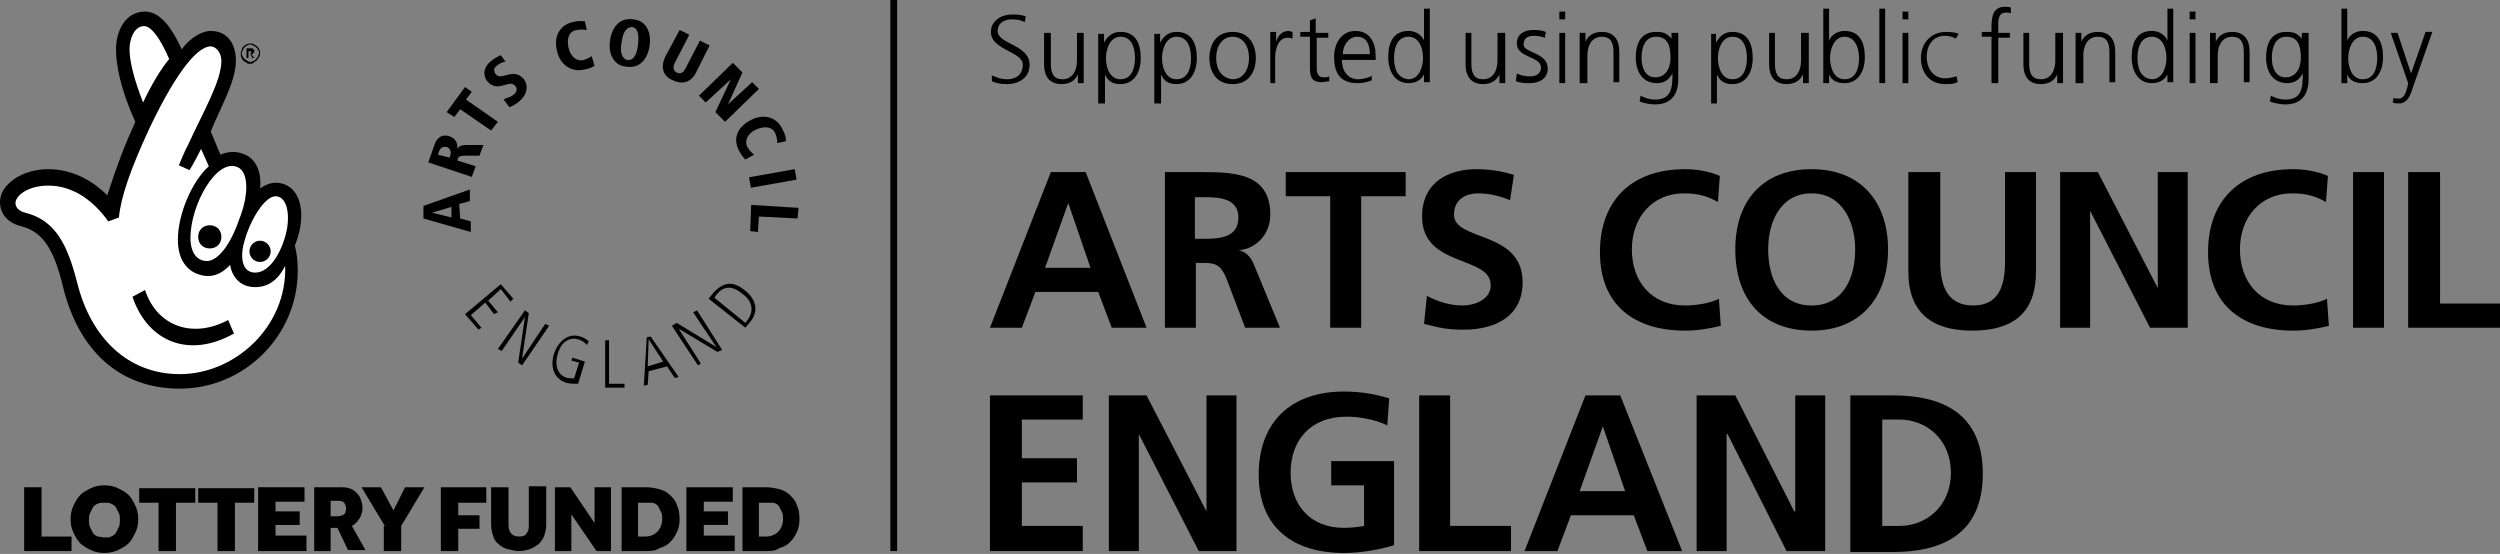
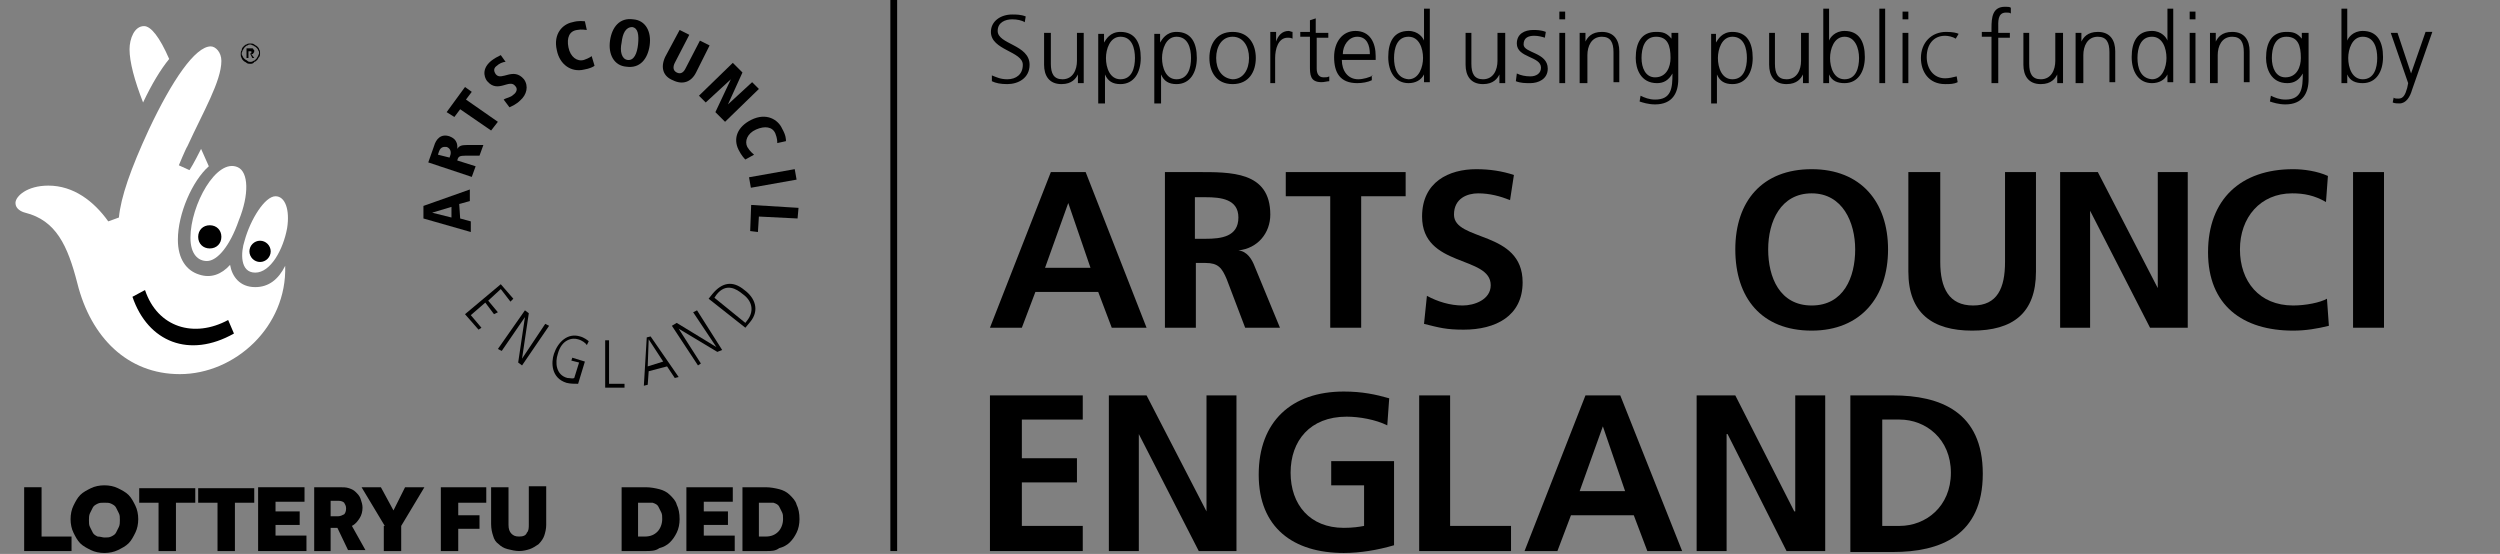
<svg xmlns="http://www.w3.org/2000/svg" version="1.1" id="Logo" x="0px" y="0px" viewBox="0 0 258.6 57.3" style="enable-background:new 0 0 258.6 57.3;" xml:space="preserve">
  <rect x="0" y="0" width="258.6" height="57.3" fill="#808080" stroke="none" />
  <style type="text/css">.st0{fill:#FFFFFF;}</style>
  <g>
    <g>
      <path d="M48.6,20.8l0-1.2l-4.8,1.7l0,1.3l4.9,1.4l0-1.1l-1.1-0.3l-0.1-1.5L48.6,20.8z M46.7,21.4l0,1.1l-2-0.5l0,0L46.7,21.4z" />
      <path d="M48.8,18.3l0.4-1.1l-1.9-0.6c0.1-0.4,0.2-0.5,0.9-0.5l1.4,0l0.4-1.1l-1.7,0c-0.6,0-0.8,0.1-1,0.4l0,0 c0.1-1-0.6-1.2-0.8-1.3c-0.9-0.3-1.4,0.3-1.6,1l-0.6,1.7L48.8,18.3z M45.3,16l0.1-0.3c0.2-0.6,0.6-0.5,0.8-0.5 c0.3,0.1,0.5,0.4,0.4,0.8l-0.1,0.3L45.3,16z" />
      <polygon points="50.8,13.5 51.5,12.6 48.2,10.3 48.8,9.5 48.1,9 46.2,11.6 47,12.1 47.6,11.3 " />
      <path d="M51.8,5.7c-0.4,0.2-0.6,0.3-1,0.6c-1.2,1-0.5,2-0.4,2.1c1.1,1.3,2.3-0.3,2.9,0.5c0.3,0.3,0.1,0.7-0.2,0.9 c-0.3,0.3-0.7,0.3-1,0.5l0.6,0.8c0.2-0.1,0.7-0.3,1.1-0.7c0.7-0.6,0.9-1.5,0.4-2.2c-1.1-1.3-2.3,0.2-2.9-0.5 C51,7.3,51.1,7,51.4,6.8c0.2-0.2,0.6-0.4,0.9-0.4L51.8,5.7z" />
      <path d="M60.5,2.2c-0.2,0-0.6-0.1-1.3,0.1c-1,0.2-2,1.2-1.6,2.9c0.3,1.5,1.5,2.3,2.8,2c0.6-0.1,1-0.3,1.1-0.4l-0.3-1 C61.2,5.8,61,6,60.4,6.2c-0.7,0.2-1.4-0.3-1.6-1.3c-0.2-1,0.1-1.7,0.9-1.8c0.5-0.1,0.8,0,1,0L60.5,2.2z" />
      <path d="M63.1,4.2c-0.2,1.4,0.4,2.6,1.7,2.7c1.4,0.2,2.2-0.8,2.4-2.2c0.2-1.4-0.4-2.6-1.7-2.7C64.1,1.8,63.3,2.8,63.1,4.2 M64.3,4.4c0.1-0.9,0.4-1.6,1.1-1.6C66,2.9,66.1,3.6,66,4.6c-0.1,0.9-0.4,1.7-1.1,1.6C64.3,6.1,64.1,5.3,64.3,4.4" />
      <path d="M68.8,5.9c-0.5,1.1-0.2,2,0.8,2.4c1,0.5,1.9,0.2,2.4-0.8l1.4-2.8l-1-0.5l-1.5,2.9c-0.2,0.4-0.5,0.6-0.9,0.4 c-0.4-0.2-0.4-0.6-0.2-1l1.5-2.9l-1-0.5L68.8,5.9z" />
      <polygon points="72.3,9.9 73,10.6 75.6,8.2 75.6,8.2 74,11.6 75,12.6 78.5,9.2 77.8,8.5 75.3,10.8 75.3,10.8 76.8,7.5 75.8,6.5 " />
      <path d="M81.3,14.6c0-0.2,0-0.6-0.4-1.3c-0.4-0.9-1.6-1.7-3.2-0.9c-1.4,0.7-1.9,1.9-1.3,3.1c0.3,0.6,0.6,0.9,0.7,1l0.9-0.5 c-0.1-0.1-0.4-0.3-0.7-0.8c-0.3-0.6,0-1.4,0.9-1.8c0.9-0.4,1.7-0.3,2,0.4c0.2,0.5,0.2,0.8,0.2,1L81.3,14.6z" />
      <rect x="77.5" y="17.9" transform="matrix(0.985 -0.175 0.175 0.985 -1.992 14.268)" width="4.8" height="1.1" />
      <polygon points="77.7,21.2 77.6,23.9 78.4,24 78.5,22.4 82.5,22.6 82.6,21.5 " />
      <polygon points="48.1,32.5 49.5,34.1 49.8,33.9 48.7,32.6 50.2,31.3 51.1,32.5 51.5,32.3 50.5,31.1 51.8,29.9 52.8,31.2 53.1,30.9 51.8,29.4 " />
      <polygon points="51.5,36.1 51.9,36.3 54.3,32.8 54.3,32.8 53.6,37.5 54,37.8 56.8,33.7 56.4,33.5 54,37.1 54,37.1 54.7,32.4 54.3,32.1 " />
      <path d="M59.1,37.3l0.8,0.2l-0.5,1.6c-0.2,0.1-0.4,0-0.7,0c-1.2-0.3-1.3-1.6-1-2.5c0.4-1.5,1.5-1.7,2.1-1.5 c0.4,0.1,0.8,0.4,0.9,0.6l0.2-0.4c-0.1-0.1-0.5-0.4-0.9-0.5c-1.3-0.4-2.3,0.6-2.7,1.8c-0.3,0.9-0.3,2.5,1.3,3 c0.4,0.1,0.8,0.1,1.2,0.1l0.7-2.3L59.2,37L59.1,37.3z" />
      <polygon points="62.6,40.1 64.6,40.1 64.6,39.7 63,39.7 63,35.2 62.6,35.2 " />
      <path d="M66.6,39.9l0.4-0.1l0.1-1.4l1.9-0.5l0.8,1.2l0.4-0.1l-2.9-4.2l-0.4,0.1L66.6,39.9z M67.1,35.1L67.1,35.1l1.5,2.3L67,37.9 L67.1,35.1z" />
      <polygon points="72.2,37.8 72.5,37.6 70.2,34 70.2,34 74.2,36.4 74.7,36.2 72.1,32.1 71.7,32.3 74.1,35.9 74.1,35.9 70,33.4 69.5,33.7 " />
      <path d="M77.1,33.9l0.5-0.6c1-1.2,0.5-2.5-0.6-3.3c-1.2-1-2.3-0.8-3.3,0.4l-0.4,0.5L77.1,33.9z M73.9,30.8l0.2-0.3 c1-1.3,2.1-0.6,2.7-0.1c1,0.7,1.2,1.7,0.6,2.6l-0.3,0.4L73.9,30.8z" />
      <path d="M110.5,21L110.5,21l-2.4,6.7h4.7L110.5,21z M108.7,17.8h3.6l6.3,16.1h-3.6l-1.4-3.7h-6.5l-1.4,3.7h-3.3L108.7,17.8z" />
      <path d="M123.6,24.7h1.1c1.6,0,3.4-0.2,3.4-2.2c0-1.9-1.8-2.1-3.4-2.1h-1.1V24.7z M120.3,17.8h3.5c3.5,0,7.6-0.1,7.6,4.4 c0,1.9-1.3,3.5-3.3,3.7v0c0.9,0.1,1.4,0.9,1.7,1.7l2.6,6.3h-3.6l-1.9-5c-0.5-1.2-0.9-1.7-2.2-1.7h-1v6.7h-3.2V17.8z" />
      <polygon points="137.6,20.3 133,20.3 133,17.8 145.4,17.8 145.4,20.3 140.8,20.3 140.8,33.9 137.6,33.9 " />
      <path d="M156.2,20.7c-1-0.4-2.1-0.7-3.3-0.7c-1.1,0-2.5,0.5-2.5,2.2c0,2.8,7.1,1.6,7.1,7c0,3.5-2.8,4.9-6.1,4.9 c-1.8,0-2.5-0.2-4.1-0.6l0.3-2.9c1.1,0.6,2.4,1,3.7,1c1.2,0,2.9-0.6,2.9-2.1c0-3.1-7.1-1.8-7.1-7.1c0-3.6,2.8-4.9,5.6-4.9 c1.4,0,2.7,0.2,3.9,0.6L156.2,20.7z" />
-       <path d="M178,33.7c-1.2,0.3-2.4,0.5-3.7,0.5c-5.2,0-8.8-2.6-8.8-8.1c0-5.5,3.4-8.6,8.8-8.6c1.1,0,2.5,0.2,3.6,0.7l-0.2,2.7 c-1.2-0.7-2.3-0.9-3.5-0.9c-3.3,0-5.4,2.5-5.4,5.8c0,3.3,2,5.8,5.5,5.8c1.3,0,2.8-0.3,3.5-0.7L178,33.7z" />
      <path d="M187.4,31.6c3.3,0,4.5-2.9,4.5-5.8c0-2.8-1.3-5.8-4.5-5.8c-3.2,0-4.5,2.9-4.5,5.8C182.9,28.7,184.1,31.6,187.4,31.6 M187.4,17.5c5.1,0,7.9,3.4,7.9,8.3c0,4.9-2.8,8.4-7.9,8.4c-5.2,0-7.9-3.4-7.9-8.4C179.5,20.8,182.3,17.5,187.4,17.5" />
      <path d="M197.5,17.8h3.2v9.3c0,2.7,0.9,4.5,3.4,4.5c2.5,0,3.3-1.8,3.3-4.5v-9.3h3.2v10.3c0,4.3-2.4,6.1-6.6,6.1 c-4.1,0-6.6-1.8-6.6-6.1V17.8z" />
      <polygon points="213.1,17.8 217,17.8 223.2,29.8 223.2,29.8 223.2,17.8 226.3,17.8 226.3,33.9 222.4,33.9 216.2,21.8 216.2,21.8 216.2,33.9 213.1,33.9 " />
      <path d="M240.9,33.7c-1.2,0.3-2.4,0.5-3.7,0.5c-5.2,0-8.8-2.6-8.8-8.1c0-5.5,3.4-8.6,8.8-8.6c1.1,0,2.5,0.2,3.6,0.7l-0.2,2.7 c-1.2-0.7-2.3-0.9-3.5-0.9c-3.3,0-5.4,2.5-5.4,5.8c0,3.3,2,5.8,5.5,5.8c1.3,0,2.8-0.3,3.5-0.7L240.9,33.7z" />
      <rect x="243.4" y="17.8" width="3.2" height="16.1" />
-       <polygon points="249.1,17.8 252.4,17.8 252.4,31.4 258.6,31.4 258.6,33.9 249.1,33.9 " />
      <polygon points="102.4,40.9 112,40.9 112,43.4 105.7,43.4 105.7,47.4 111.4,47.4 111.4,49.9 105.7,49.9 105.7,54.4 112,54.4 112,57 102.4,57 " />
      <polygon points="114.7,40.9 118.6,40.9 124.8,52.9 124.8,52.9 124.8,40.9 127.9,40.9 127.9,57 124,57 117.8,44.9 117.8,44.9 117.8,57 114.7,57 " />
      <path d="M143.5,44c-1.2-0.6-2.9-0.9-4.2-0.9c-3.8,0-5.8,2.5-5.8,5.8c0,3.3,2,5.7,5.5,5.7c0.9,0,1.6-0.1,2.1-0.2v-4.2h-3.4v-2.5 h6.5v8.7c-1.7,0.5-3.5,0.8-5.2,0.8c-5.2,0-8.8-2.6-8.8-8.1c0-5.5,3.4-8.6,8.8-8.6c1.9,0,3.3,0.3,4.7,0.7L143.5,44z" />
      <polygon points="146.8,40.9 150,40.9 150,54.4 156.3,54.4 156.3,57 146.8,57 " />
      <path d="M165.8,44.1L165.8,44.1l-2.4,6.7h4.7L165.8,44.1z M164,40.9h3.6L174,57h-3.6l-1.4-3.7h-6.5l-1.4,3.7h-3.4L164,40.9z" />
      <polygon points="175.5,40.9 179.5,40.9 185.6,52.9 185.7,52.9 185.7,40.9 188.8,40.9 188.8,57 184.8,57 178.7,44.9 178.6,44.9 178.6,57 175.5,57 " />
      <path d="M194.7,54.4h1.8c2.7,0,5.3-2,5.3-5.5c0-3.5-2.6-5.5-5.3-5.5h-1.8V54.4z M191.4,40.9h4.4c4.9,0,9.3,1.7,9.3,8.1 c0,6.4-4.4,8.1-9.3,8.1h-4.4V40.9z" />
      <path d="M248,3.4h-0.7l1.8,5.2L249,9.1c-0.2,0.7-0.4,1.1-0.9,1.1c-0.2,0-0.4,0-0.5-0.1l-0.1,0.5c0.2,0.1,0.5,0.1,0.7,0.1 c0.7,0,1.1-0.7,1.3-1.4l2.1-6h-0.7l-1.5,4.3h0L248,3.4z M245.9,6c0,1-0.3,2.2-1.5,2.2c-1.1,0-1.5-1.2-1.5-2.2 c0-0.9,0.4-2.2,1.5-2.2C245.6,3.8,245.9,5,245.9,6 M242.2,8.6h0.6V7.7h0c0.3,0.7,0.9,0.9,1.6,0.9c1.4,0,2.1-1.2,2.1-2.7 c0-1.6-0.6-2.7-2.1-2.7c-1,0-1.5,0.7-1.6,1h0V0.9h-0.6V8.6z M238.7,3.4h-0.6V4h0c-0.5-0.6-0.9-0.7-1.6-0.7c-1.5,0-2.1,1.1-2.1,2.7 c0,1.1,0.5,2.6,2.2,2.6c0.7,0,1.2-0.3,1.6-1h0c0,1.5-0.1,2.7-1.8,2.7c-0.6,0-1.1-0.2-1.5-0.4l-0.1,0.6c0.3,0.1,0.9,0.3,1.6,0.3 c1.8,0,2.4-1.2,2.4-2.6V3.4z M235,6c0-1,0.3-2.2,1.5-2.2c1.2,0,1.5,0.9,1.5,2.2c0,0.9-0.4,2-1.6,2C235.4,8,235,7,235,6 M228.8,8.6 h0.6V5.7c0-0.9,0.4-1.9,1.5-1.9c0.9,0,1.2,0.6,1.2,1.6v3.1h0.6V5.3c0-1.1-0.5-2-1.8-2c-1.1,0-1.5,0.6-1.7,1h0V3.4h-0.6 c0,0.4,0,0.8,0,1.2V8.6z M227.1,1.2h-0.6V2h0.6V1.2z M226.5,8.6h0.6V3.4h-0.6V8.6z M221.1,6c0-1,0.3-2.2,1.5-2.2 c1.1,0,1.5,1.2,1.5,2.2c0,0.9-0.4,2.2-1.5,2.2C221.4,8.1,221.1,7,221.1,6 M224.8,0.9h-0.6v3.3h0c-0.1-0.3-0.6-1-1.6-1 c-1.5,0-2.1,1.1-2.1,2.7c0,1.5,0.7,2.7,2.1,2.7c0.7,0,1.3-0.3,1.6-0.9h0v0.8h0.6V0.9z M214.9,8.6h0.6V5.7c0-0.9,0.4-1.9,1.5-1.9 c0.9,0,1.2,0.6,1.2,1.6v3.1h0.6V5.3c0-1.1-0.5-2-1.8-2c-1.1,0-1.5,0.6-1.7,1h0V3.4h-0.6c0,0.4,0,0.8,0,1.2V8.6z M213.2,3.4h-0.6 v2.9c0,0.9-0.4,1.9-1.5,1.9c-0.9,0-1.2-0.6-1.2-1.6V3.4h-0.6v3.3c0,1.1,0.5,2,1.8,2c1.1,0,1.5-0.6,1.7-1h0v0.9h0.6 c0-0.4,0-0.8,0-1.2V3.4z M206.1,8.6h0.6V3.9h1.2V3.4h-1.2V2.9c0-0.6-0.1-1.6,0.8-1.6c0.2,0,0.4,0,0.5,0.1l0-0.6 c-0.1-0.1-0.4-0.1-0.6-0.1c-1.3,0-1.4,1.1-1.4,2.2v0.4h-1v0.5h1V8.6z M202.6,3.5c-0.2-0.1-0.6-0.2-1.3-0.2c-1.5,0-2.6,1.1-2.6,2.7 c0,1.4,0.8,2.7,2.5,2.7c0.5,0,0.9,0,1.3-0.2l-0.1-0.6c-0.4,0.1-0.8,0.2-1.2,0.2c-1.2,0-1.9-1-1.9-2.2c0-1.3,0.7-2.2,1.9-2.2 c0.3,0,0.8,0.1,1.1,0.3L202.6,3.5z M197.4,1.2h-0.6V2h0.6V1.2z M196.8,8.6h0.6V3.4h-0.6V8.6z M194.4,8.6h0.6V0.9h-0.6V8.6z M192.3,6c0,1-0.3,2.2-1.5,2.2c-1.1,0-1.5-1.2-1.5-2.2c0-0.9,0.4-2.2,1.5-2.2C191.9,3.8,192.3,5,192.3,6 M188.6,8.6h0.6V7.7h0 c0.3,0.7,0.9,0.9,1.6,0.9c1.4,0,2.1-1.2,2.1-2.7c0-1.6-0.6-2.7-2.1-2.7c-1,0-1.5,0.7-1.6,1h0V0.9h-0.6V8.6z M186.9,3.4h-0.6v2.9 c0,0.9-0.4,1.9-1.5,1.9c-0.9,0-1.2-0.6-1.2-1.6V3.4h-0.6v3.3c0,1.1,0.5,2,1.8,2c1.1,0,1.5-0.6,1.7-1h0v0.9h0.6c0-0.4,0-0.8,0-1.2 V3.4z M180.7,6c0,1-0.3,2.2-1.5,2.2c-1.1,0-1.5-1.2-1.5-2.2c0-0.9,0.4-2.2,1.5-2.2C180.4,3.8,180.7,5,180.7,6 M177,10.7h0.6v-3h0 c0.3,0.7,0.8,1,1.6,1c1.4,0,2.1-1.2,2.1-2.7c0-1.6-0.6-2.7-2.1-2.7c-1.1,0-1.5,0.8-1.7,1.1h0l0-0.9H177V10.7z M173.5,3.4h-0.6V4h0 c-0.5-0.6-0.9-0.7-1.6-0.7c-1.5,0-2.1,1.1-2.1,2.7c0,1.1,0.5,2.6,2.2,2.6c0.7,0,1.2-0.3,1.6-1h0c0,1.5-0.1,2.7-1.8,2.7 c-0.6,0-1.1-0.2-1.5-0.4l-0.1,0.6c0.3,0.1,0.9,0.3,1.6,0.3c1.8,0,2.4-1.2,2.4-2.6V3.4z M169.8,6c0-1,0.3-2.2,1.5-2.2 c1.2,0,1.5,0.9,1.5,2.2c0,0.9-0.4,2-1.6,2C170.2,8,169.8,7,169.8,6 M163.6,8.6h0.6V5.7c0-0.9,0.4-1.9,1.5-1.9 c0.9,0,1.2,0.6,1.2,1.6v3.1h0.6V5.3c0-1.1-0.5-2-1.8-2c-1.1,0-1.5,0.6-1.7,1h0V3.4h-0.6c0,0.4,0,0.8,0,1.2V8.6z M161.9,1.2h-0.6V2 h0.6V1.2z M161.3,8.6h0.6V3.4h-0.6V8.6z M156.8,8.4c0.5,0.2,1,0.2,1.5,0.2c0.8,0,1.8-0.4,1.8-1.5c0-1.7-2.5-1.6-2.5-2.5 c0-0.7,0.5-0.9,1.1-0.9c0.4,0,0.8,0.1,1.1,0.2l0.1-0.6c-0.5-0.2-1-0.2-1.3-0.2c-0.9,0-1.7,0.4-1.7,1.4c0,1.5,2.5,1.3,2.5,2.5 c0,0.6-0.5,0.9-1.1,0.9c-0.5,0-1-0.1-1.4-0.3L156.8,8.4z M155.5,3.4h-0.6v2.9c0,0.9-0.4,1.9-1.5,1.9c-0.9,0-1.2-0.6-1.2-1.6V3.4 h-0.6v3.3c0,1.1,0.5,2,1.8,2c1.1,0,1.5-0.6,1.7-1h0v0.9h0.6c0-0.4,0-0.8,0-1.2V3.4z M144.2,6c0-1,0.3-2.2,1.5-2.2 c1.1,0,1.5,1.2,1.5,2.2c0,0.9-0.4,2.2-1.5,2.2C144.5,8.1,144.2,7,144.2,6 M147.9,0.9h-0.6v3.3h0c-0.1-0.3-0.6-1-1.6-1 c-1.5,0-2.1,1.1-2.1,2.7c0,1.5,0.7,2.7,2.1,2.7c0.7,0,1.3-0.3,1.6-0.9h0v0.8h0.6V0.9z M138.9,5.6c0-0.9,0.6-1.8,1.5-1.8 c1,0,1.3,0.9,1.3,1.8H138.9z M142,7.8c-0.3,0.2-1,0.4-1.5,0.4c-1.1,0-1.7-0.9-1.7-2h3.5V5.8c0-1.4-0.6-2.6-2.1-2.6 c-1.3,0-2.2,1.1-2.2,2.7c0,1.6,0.6,2.7,2.4,2.7c0.5,0,1.1-0.1,1.5-0.3V7.8z M137.3,3.4h-1.2V1.9l-0.6,0.2v1.2h-1v0.5h1v3 c0,0.9,0,1.7,1.2,1.7c0.3,0,0.6-0.1,0.8-0.1l0-0.5c-0.2,0.1-0.3,0.1-0.6,0.1c-0.5,0-0.7-0.4-0.7-0.9V3.9h1.2V3.4z M131.3,8.6h0.6 V6c0-0.9,0.3-2.1,1.3-2.1c0.2,0,0.3,0,0.5,0.1V3.3c-0.1,0-0.3-0.1-0.4-0.1c-0.7,0-1.1,0.5-1.3,1.1h0v-1h-0.6c0,0.4,0,0.6,0,1.2 V8.6z M125.8,6c0-1.2,0.6-2.2,1.7-2.2c1.1,0,1.7,1,1.7,2.2s-0.6,2.2-1.7,2.2C126.4,8.1,125.8,7.2,125.8,6 M125.1,6 c0,1.4,0.7,2.7,2.4,2.7c1.7,0,2.4-1.3,2.4-2.7c0-1.4-0.7-2.7-2.4-2.7C125.8,3.3,125.1,4.6,125.1,6 M123.2,6c0,1-0.3,2.2-1.5,2.2 c-1.1,0-1.5-1.2-1.5-2.2c0-0.9,0.4-2.2,1.5-2.2C122.9,3.8,123.2,5,123.2,6 M119.5,10.7h0.6v-3h0c0.3,0.7,0.8,1,1.6,1 c1.4,0,2.1-1.2,2.1-2.7c0-1.6-0.6-2.7-2.1-2.7c-1.1,0-1.5,0.8-1.7,1.1h0l0-0.9h-0.6V10.7z M117.4,6c0,1-0.3,2.2-1.5,2.2 c-1.1,0-1.5-1.2-1.5-2.2c0-0.9,0.4-2.2,1.5-2.2C117.1,3.8,117.4,5,117.4,6 M113.7,10.7h0.6v-3h0c0.3,0.7,0.8,1,1.6,1 c1.4,0,2.1-1.2,2.1-2.7c0-1.6-0.6-2.7-2.1-2.7c-1.1,0-1.5,0.8-1.7,1.1h0l0-0.9h-0.6V10.7z M112,3.4h-0.6v2.9 c0,0.9-0.4,1.9-1.5,1.9c-0.9,0-1.2-0.6-1.2-1.6V3.4H108v3.3c0,1.1,0.5,2,1.8,2c1.1,0,1.5-0.6,1.7-1h0v0.9h0.6c0-0.4,0-0.8,0-1.2 V3.4z M102.6,8.4c0.4,0.2,0.9,0.3,1.6,0.3c1.1,0,2.3-0.6,2.3-2c0-2.1-3.3-2.1-3.3-3.5c0-0.9,0.8-1.2,1.5-1.2c0.5,0,1,0.1,1.3,0.3 l0.1-0.6c-0.5-0.2-1-0.2-1.4-0.2c-1.2,0-2.2,0.7-2.2,1.8c0,1.9,3.3,2,3.3,3.4c0,1-0.7,1.5-1.6,1.5c-0.7,0-1.1-0.2-1.6-0.4 L102.6,8.4z" />
      <rect x="92.1" width="0.7" height="57" />
    </g>
  </g>
  <g>
    <path d="M2.5,50.4h1.8v5.1h3.1V57H2.5V50.4z" />
    <path d="M10.8,57.2c-0.5,0-1-0.1-1.4-0.3c-0.4-0.2-0.8-0.4-1.1-0.7c-0.3-0.3-0.5-0.7-0.7-1.1c-0.2-0.4-0.3-0.9-0.3-1.4 s0.1-1,0.3-1.4c0.2-0.4,0.4-0.8,0.7-1.1c0.3-0.3,0.7-0.5,1.1-0.7c0.4-0.2,0.9-0.3,1.4-0.3c0.5,0,1,0.1,1.4,0.3 c0.4,0.2,0.8,0.4,1.1,0.7c0.3,0.3,0.5,0.7,0.7,1.1c0.2,0.4,0.3,0.9,0.3,1.4s-0.1,1-0.3,1.4c-0.2,0.4-0.4,0.8-0.7,1.1 c-0.3,0.3-0.7,0.5-1.1,0.7C11.8,57.1,11.3,57.2,10.8,57.2z M10.8,55.6c0.3,0,0.5,0,0.7-0.1c0.2-0.1,0.4-0.2,0.5-0.4 c0.1-0.2,0.2-0.4,0.3-0.6c0.1-0.2,0.1-0.5,0.1-0.7c0-0.3,0-0.5-0.1-0.7c-0.1-0.2-0.2-0.4-0.3-0.6c-0.1-0.2-0.3-0.3-0.5-0.4 c-0.2-0.1-0.4-0.1-0.7-0.1s-0.5,0-0.7,0.1c-0.2,0.1-0.4,0.2-0.5,0.4c-0.1,0.2-0.2,0.4-0.3,0.6c-0.1,0.2-0.1,0.5-0.1,0.7 c0,0.3,0,0.5,0.1,0.7c0.1,0.2,0.2,0.4,0.3,0.6c0.1,0.2,0.3,0.3,0.5,0.4C10.4,55.5,10.6,55.6,10.8,55.6z" />
    <path d="M16.4,52h-2v-1.5h5.8V52h-2V57h-1.8V52z" />
    <path d="M22.5,52h-2v-1.5h5.8V52h-2V57h-1.8V52z" />
    <path d="M26.7,50.4h4.8v1.5h-3v1h2.5v1.4h-2.5v1.1h3.2V57h-5V50.4z" />
    <path d="M32.4,50.4h2.7c0.4,0,0.7,0,1,0.1c0.3,0.1,0.5,0.2,0.7,0.4c0.2,0.2,0.4,0.4,0.5,0.7c0.1,0.3,0.2,0.6,0.2,0.9 c0,0.4-0.1,0.8-0.3,1.1c-0.2,0.3-0.4,0.6-0.8,0.8l1.4,2.5H36l-1.1-2.3h-0.7V57h-1.7V50.4z M35,53.4c0.2,0,0.4-0.1,0.6-0.2 c0.1-0.1,0.2-0.3,0.2-0.6c0-0.3-0.1-0.4-0.2-0.6c-0.1-0.1-0.3-0.2-0.6-0.2h-0.8v1.6H35z" />
    <path d="M39.8,54.4l-2.4-4h2l1.3,2.4l1.2-2.4h2l-2.4,4V57h-1.8V54.4z" />
    <path d="M45.7,50.4h4.6V52h-2.9v1.3h2.2v1.4h-2.2V57h-1.8V50.4z" />
    <path d="M50.8,50.4h1.8v3.9c0,0.4,0.1,0.7,0.3,0.9c0.2,0.2,0.4,0.3,0.8,0.3c0.4,0,0.7-0.1,0.8-0.4c0.2-0.2,0.2-0.5,0.2-0.9v-3.9 h1.8v4c0,0.4-0.1,0.8-0.2,1.1c-0.1,0.3-0.3,0.6-0.6,0.9c-0.3,0.2-0.6,0.4-0.9,0.5c-0.3,0.1-0.7,0.2-1.1,0.2c-0.4,0-0.8-0.1-1.2-0.2 c-0.4-0.1-0.7-0.3-0.9-0.5c-0.3-0.2-0.5-0.5-0.6-0.9c-0.1-0.3-0.2-0.7-0.2-1.2V50.4z" />
-     <path d="M57.4,50.4H59l2.5,3.7v-3.7h1.7V57h-1.5l-2.6-3.8V57h-1.7V50.4z" />
    <path d="M64.3,50.4h2.5c0.5,0,1,0.1,1.4,0.2c0.4,0.1,0.8,0.3,1.1,0.6c0.3,0.3,0.6,0.6,0.7,1c0.2,0.4,0.3,0.9,0.3,1.5 c0,0.5-0.1,1-0.3,1.4c-0.2,0.4-0.4,0.7-0.7,1c-0.3,0.3-0.7,0.5-1.1,0.6C67.8,57,67.3,57,66.8,57h-2.5V50.4z M66.7,55.5 c0.6,0,1-0.2,1.3-0.5c0.3-0.3,0.5-0.8,0.5-1.3c0-0.3,0-0.5-0.1-0.7c-0.1-0.2-0.2-0.4-0.3-0.6c-0.1-0.2-0.3-0.3-0.6-0.4 C67.3,52,67.1,52,66.7,52H66v3.5H66.7z" />
    <path d="M71,50.4h4.8v1.5h-3v1h2.5v1.4h-2.5v1.1H76V57h-5V50.4z" />
    <path d="M76.7,50.4h2.5c0.5,0,1,0.1,1.4,0.2c0.4,0.1,0.8,0.3,1.1,0.6c0.3,0.3,0.6,0.6,0.7,1c0.2,0.4,0.3,0.9,0.3,1.5 c0,0.5-0.1,1-0.3,1.4c-0.2,0.4-0.4,0.7-0.7,1c-0.3,0.3-0.7,0.5-1.1,0.6C80.2,57,79.8,57,79.3,57h-2.5V50.4z M79.2,55.5 c0.6,0,1-0.2,1.3-0.5c0.3-0.3,0.5-0.8,0.5-1.3c0-0.3,0-0.5-0.1-0.7c-0.1-0.2-0.2-0.4-0.3-0.6c-0.1-0.2-0.3-0.3-0.6-0.4 C79.8,52,79.5,52,79.2,52h-0.7v3.5H79.2z" />
  </g>
  <g id="XMLID_1_">
    <g id="XMLID_15_">
-       <path id="XMLID_16_" d="M28.5,18.9c-0.4,0-1.1,0.2-1.6,0.6c0.2-1.8-0.5-3.2-1.8-3.6c-0.8-0.3-1.6-0.2-2.3,0.1l-1-2.4 c0.9-2.3,2.6-5.1,2.6-7.3c0-1.8-0.9-3.1-2.6-3.1c-1,0-2.2,0.8-3,1.9c-1.2-2.6-2.4-3.9-3.8-3.9c-2.1,0-3,2.1-3,3.9 c0,1.5,0.4,4,2,7.5c-1.1,2.4-1.9,4.5-2.9,7.6c-1.3-1.3-3.4-2.7-6.1-2.7c-1.4,0-2.6,0.4-3.5,1C0.5,19.2,0,20,0,20.9 c0,1.3,0.9,2.2,2.2,2.5c2.3,0.6,3.4,2.5,4.3,6.2c1.6,6.6,5.8,10.6,12.1,10.6c6.7,0,12.2-5.5,12.2-12.2c0-1-0.1-1.8-0.3-2.6 c0.2-0.5,0.4-1.1,0.5-1.6C31.6,20.9,30.5,18.9,28.5,18.9" />
-     </g>
+       </g>
    <path id="XMLID_14_" class="st0" d="M24.6,17.3c1.1,0.5,1.2,2.8,0.1,5.5c-0.9,2.6-2.2,4.2-3.3,4.2c-0.9,0-1.7-0.7-1.7-2.4 C19.7,21.2,22.4,16.3,24.6,17.3" />
    <path id="XMLID_13_" class="st0" d="M13.4,5.1c0-1.1,0.5-2.4,1.5-2.4c0.7,0,1.6,1.1,2.6,3.4c-0.9,1.1-1.8,2.6-2.7,4.5 C13.9,8.3,13.4,6.4,13.4,5.1" />
    <path id="XMLID_12_" class="st0" d="M18.6,38.7c-5.4,0-9.2-3.8-10.6-9.4c-1-3.9-2.2-6.5-5.4-7.3c-0.4-0.1-1-0.4-1-1 c0-0.7,1.2-1.8,3.4-1.8c2.6,0,4.7,1.6,6.2,3.7l1.1-0.4c0.2-2.1,1.2-5,3.1-9.1c2.4-5.1,4.8-8.6,6.4-8.6c0.5,0,1.1,0.6,1.1,1.5 c0,2.1-1.9,5.3-3.5,8.8c-0.2,0.3-0.9,2-0.9,2l1.1,0.5c0.4-0.6,1.1-2,1.2-2.2l0.8,1.8c-1.7,1.5-3.2,4.9-3.2,7.6c0,2,0.9,3.2,2.2,3.6 c1.2,0.4,2.3,0,3.2-1c0.2,1.2,1,2.3,2.6,2.3c1.4,0,2.4-0.8,3.1-2.2C29.7,33.8,24.3,38.7,18.6,38.7" />
    <path id="XMLID_11_" class="st0" d="M29.7,23.6c-0.4,2.2-1.7,4.6-3.3,4.6c-1.6,0-1.5-2.1-1.1-3.3c0.6-2.2,2.1-4.6,3.2-4.6 C29.5,20.3,30,21.7,29.7,23.6" />
    <path id="XMLID_10_" d="M24.2,34.5c-4.6,2.6-8.9,0.9-10.5-3.8L15,30c1.3,3.9,5.1,5,8.6,3.1L24.2,34.5z" />
    <path id="XMLID_9_" d="M22.9,24.5c0,0.7-0.5,1.2-1.2,1.2c-0.7,0-1.2-0.5-1.2-1.2c0-0.7,0.5-1.2,1.2-1.2 C22.4,23.3,22.9,23.8,22.9,24.5" />
    <path id="XMLID_8_" d="M28,26c0,0.6-0.5,1.1-1.1,1.1c-0.6,0-1.1-0.5-1.1-1.1c0-0.6,0.5-1.1,1.1-1.1C27.5,24.9,28,25.4,28,26" />
    <g id="XMLID_2_">
      <path id="XMLID_3_" d="M25.9,6.6c-0.1,0-0.3,0-0.4-0.1c-0.1-0.1-0.2-0.1-0.3-0.2c-0.1-0.1-0.2-0.2-0.2-0.3 c-0.1-0.1-0.1-0.3-0.1-0.4c0-0.1,0-0.3,0.1-0.4C25,5,25.1,4.9,25.2,4.8c0.1-0.1,0.2-0.2,0.3-0.2c0.1-0.1,0.3-0.1,0.4-0.1 c0.1,0,0.3,0,0.4,0.1c0.1,0.1,0.2,0.1,0.3,0.2c0.1,0.1,0.2,0.2,0.2,0.3c0.1,0.1,0.1,0.3,0.1,0.4c0,0.1,0,0.3-0.1,0.4 c-0.1,0.1-0.1,0.2-0.2,0.3c-0.1,0.1-0.2,0.2-0.3,0.2C26.2,6.6,26,6.6,25.9,6.6z M25.9,6.4c0.1,0,0.2,0,0.3-0.1 c0.1,0,0.2-0.1,0.3-0.2c0.1-0.1,0.1-0.2,0.2-0.3c0-0.1,0.1-0.2,0.1-0.3c0-0.1,0-0.2-0.1-0.3c0-0.1-0.1-0.2-0.2-0.3 c-0.1-0.1-0.2-0.1-0.3-0.2c-0.1,0-0.2-0.1-0.3-0.1c-0.1,0-0.2,0-0.3,0.1c-0.1,0-0.2,0.1-0.3,0.2c-0.1,0.1-0.1,0.2-0.2,0.3 c0,0.1-0.1,0.2-0.1,0.3c0,0.1,0,0.2,0.1,0.3c0,0.1,0.1,0.2,0.2,0.3c0.1,0.1,0.2,0.1,0.3,0.2C25.7,6.4,25.8,6.4,25.9,6.4z M25.5,5 h0.4c0.1,0,0.1,0,0.2,0c0,0,0.1,0,0.1,0.1c0,0,0.1,0.1,0.1,0.1c0,0,0,0.1,0,0.1c0,0.1,0,0.1-0.1,0.2c0,0.1-0.1,0.1-0.2,0.1 l0.3,0.4h-0.2l-0.2-0.4h-0.2v0.4h-0.2V5z M25.9,5.5c0.1,0,0.1,0,0.1,0c0,0,0-0.1,0-0.1c0-0.1,0-0.1,0-0.1c0,0-0.1,0-0.1,0h-0.2 v0.3H25.9z" />
    </g>
  </g>
</svg>